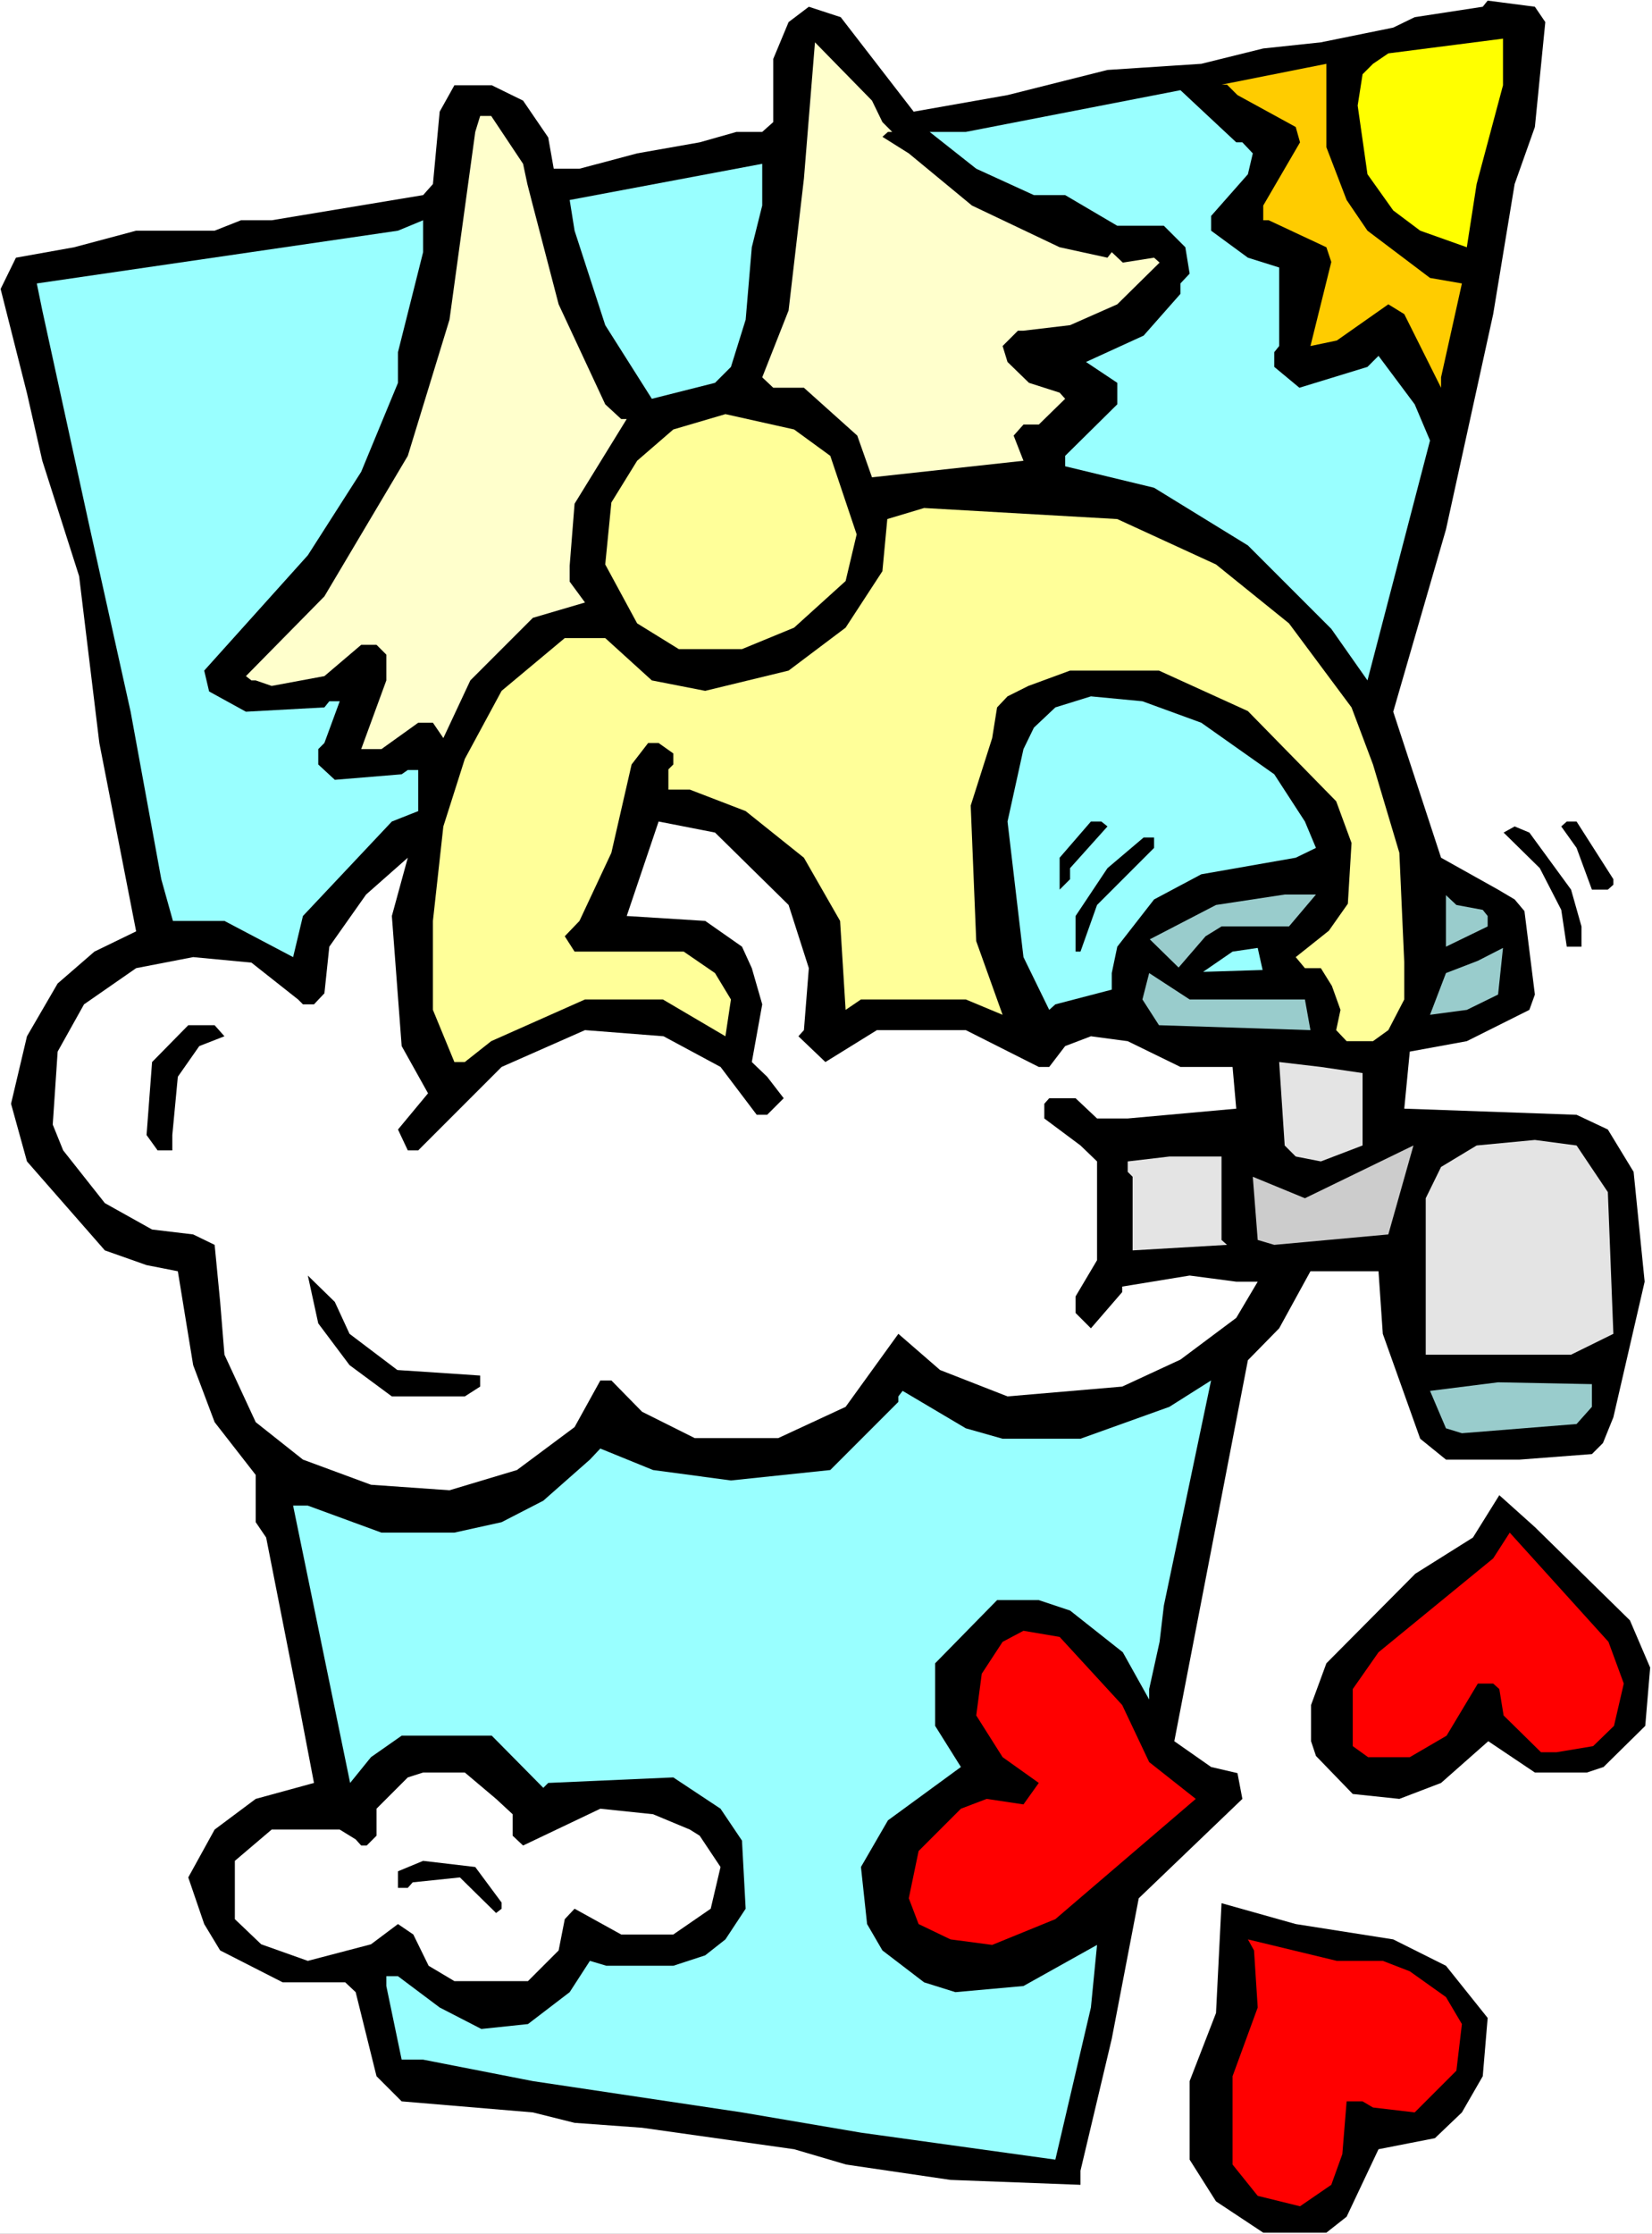
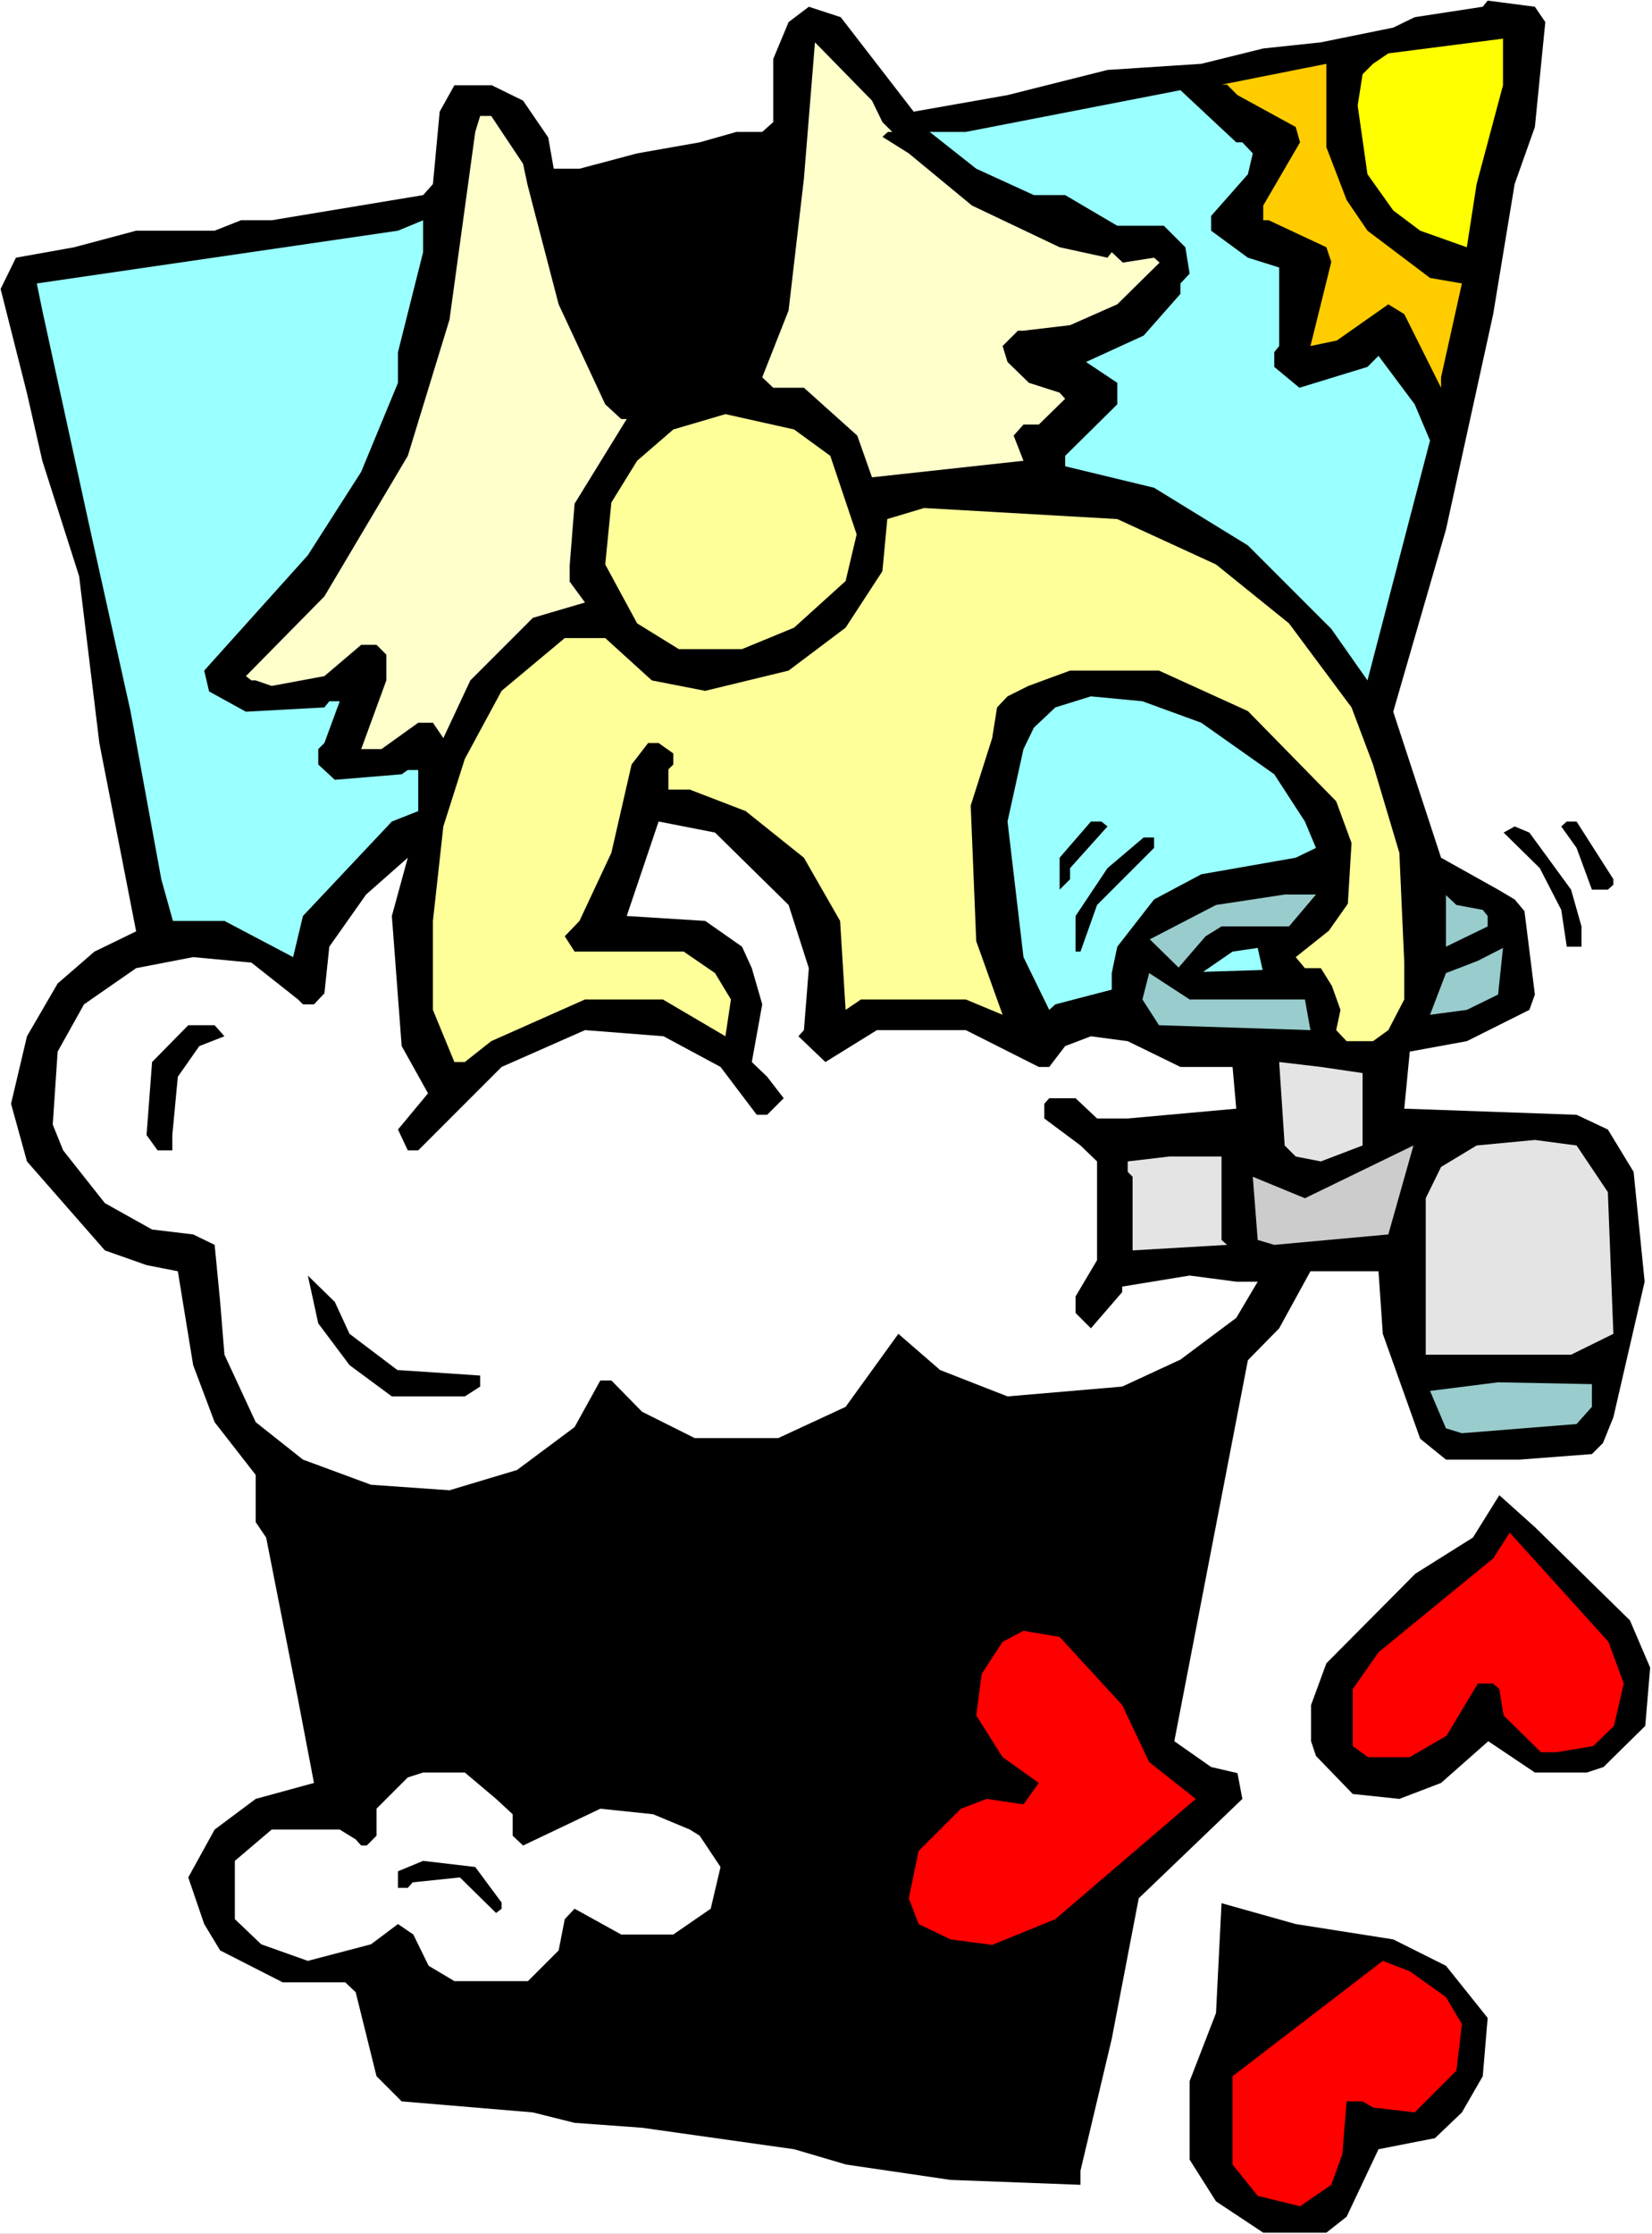
<svg xmlns="http://www.w3.org/2000/svg" xmlns:ns1="http://sodipodi.sourceforge.net/DTD/sodipodi-0.dtd" xmlns:ns2="http://www.inkscape.org/namespaces/inkscape" version="1.0" width="115.179mm" height="155.668mm" id="svg37" ns1:docname="Angel Dropping Hearts 1.wmf">
  <rect width="100%" height="100%" fill="#333333" stroke="none" />
  <ns1:namedview id="namedview37" pagecolor="#ffffff" bordercolor="#000000" borderopacity="0.25" ns2:showpageshadow="2" ns2:pageopacity="0.0" ns2:pagecheckerboard="0" ns2:deskcolor="#d1d1d1" ns2:document-units="mm" />
  <defs id="defs1">
    <pattern id="WMFhbasepattern" patternUnits="userSpaceOnUse" width="6" height="6" x="0" y="0" />
  </defs>
  <path style="fill:#ffffff;fill-opacity:1;fill-rule:evenodd;stroke:none" d="M 0,588.353 H 435.324 V 0 H 0 Z" id="path1" />
  <path style="fill:#000000;fill-opacity:1;fill-rule:evenodd;stroke:none" d="m 407.207,5.817 -2.747,27.632 -5.332,15.028 -5.656,34.257 -12.442,56.718 -13.897,47.993 12.604,38.459 15.028,8.403 4.363,2.585 2.585,3.07 2.747,21.976 -1.454,4.04 -16.482,8.241 -15.028,2.747 -1.454,15.028 45.407,1.616 8.241,3.878 6.787,11.15 2.909,28.925 -8.241,35.712 -2.747,6.787 -2.909,2.909 -19.068,1.454 h -19.391 l -6.787,-5.494 -9.857,-27.632 -1.131,-16.482 h -17.936 l -8.241,15.028 -8.241,8.403 -19.391,100.348 9.695,6.787 6.948,1.616 1.293,6.787 -27.309,26.178 -7.11,37.004 -8.241,34.742 v 3.717 l -34.257,-1.293 -27.47,-4.04 -13.735,-4.04 -40.074,-5.656 -17.775,-1.293 -10.988,-2.747 -34.58,-2.909 -6.625,-6.625 -5.494,-22.138 -2.747,-2.585 H 74.493 l -16.482,-8.403 -4.201,-6.948 -4.201,-12.281 6.948,-12.604 10.827,-8.08 15.351,-4.201 -4.201,-21.976 -8.403,-42.66 -2.747,-4.04 V 388.465 L 56.557,374.568 50.901,359.54 46.861,334.817 38.62,333.201 27.632,329.323 7.11,305.892 2.909,290.702 7.11,272.927 15.189,259.031 24.885,250.628 35.873,245.295 26.178,195.687 20.845,151.734 11.15,121.355 7.11,103.58 0.162,76.109 4.201,67.868 19.552,65.121 35.873,60.758 h 20.684 l 6.948,-2.747 h 8.08 l 39.913,-6.625 2.585,-2.909 1.777,-19.068 3.878,-6.948 h 9.857 l 8.241,4.04 6.625,9.695 1.454,8.241 h 6.787 l 15.189,-4.04 16.482,-2.909 9.695,-2.747 h 6.787 l 2.909,-2.585 V 15.513 l 4.04,-9.695 5.332,-4.04 8.403,2.747 19.229,24.885 24.723,-4.363 26.339,-6.625 24.723,-1.616 16.321,-4.04 15.189,-1.616 19.068,-3.878 5.656,-2.747 17.936,-2.747 1.293,-1.616 12.442,1.616 z" id="path2" />
  <path style="fill:#ffff00;fill-opacity:1;fill-rule:evenodd;stroke:none" d="m 389.109,48.477 -2.585,16.644 -12.281,-4.363 -7.11,-5.333 -6.787,-9.534 -2.585,-18.098 1.293,-8.241 2.747,-2.747 4.04,-2.747 30.217,-3.878 v 12.281 z" id="path3" />
  <path style="fill:#ffffcc;fill-opacity:1;fill-rule:evenodd;stroke:none" d="m 232.528,32.157 2.585,2.585 h -1.131 l -1.454,1.293 6.948,4.363 16.644,13.735 23.107,10.988 12.604,2.747 1.131,-1.454 2.909,2.747 8.241,-1.293 1.454,1.293 -11.15,10.988 -12.442,5.494 -12.281,1.454 h -1.454 l -4.04,4.04 1.293,4.201 5.656,5.494 8.079,2.585 1.454,1.616 -6.948,6.787 h -4.04 l -2.585,2.909 2.585,6.625 -39.913,4.363 -3.878,-10.988 -14.058,-12.604 h -8.079 l -2.909,-2.747 6.948,-17.613 4.04,-34.742 2.909,-35.873 15.028,15.351 z" id="path4" />
  <path style="fill:#ffcc00;fill-opacity:1;fill-rule:evenodd;stroke:none" d="m 354.852,52.679 5.494,8.08 16.482,12.443 8.403,1.454 -5.494,24.723 v 2.747 l -9.695,-19.391 -4.201,-2.585 -13.574,9.534 -6.948,1.454 5.494,-22.138 -1.293,-3.878 -15.189,-7.11 h -1.454 v -3.878 l 9.695,-16.644 -1.131,-4.04 -15.351,-8.403 -2.747,-2.747 h -1.454 l 27.632,-5.494 v 21.976 z" id="path5" />
  <path style="fill:#99ffff;fill-opacity:1;fill-rule:evenodd;stroke:none" d="m 327.381,37.489 2.747,2.909 -1.293,5.494 -9.695,10.988 v 3.878 l 9.695,7.11 8.241,2.585 v 20.684 l -1.293,1.616 v 3.878 l 6.625,5.494 17.936,-5.494 2.909,-2.909 9.534,12.766 4.04,9.534 -16.482,63.182 -9.534,-13.574 -21.976,-21.976 -24.723,-15.19 -23.431,-5.656 v -2.747 l 13.735,-13.574 v -5.656 l -8.241,-5.494 15.189,-6.948 9.695,-10.988 v -2.747 l 2.424,-2.585 -1.131,-6.948 -5.656,-5.656 H 294.417 L 280.682,51.386 H 272.441 L 257.251,44.438 244.97,34.742 h 9.534 l 56.557,-10.988 14.705,13.735 z" id="path6" />
  <path style="fill:#ffffcc;fill-opacity:1;fill-rule:evenodd;stroke:none" d="m 137.836,43.145 1.131,5.333 1.454,5.656 6.787,26.016 12.281,26.339 4.201,3.878 h 1.454 l -13.735,22.3 -1.293,16.321 v 4.201 l 4.04,5.494 -13.735,4.04 -16.482,16.482 -7.11,15.19 -2.747,-4.04 h -3.878 l -9.695,6.948 h -5.332 l 6.625,-18.098 v -6.787 l -2.585,-2.585 h -4.04 l -9.695,8.241 -13.897,2.585 -4.201,-1.454 h -1.131 l -1.454,-1.131 20.684,-21.007 21.976,-37.004 10.988,-35.873 6.787,-49.447 1.293,-4.201 h 2.909 z" id="path7" />
-   <path style="fill:#99ffff;fill-opacity:1;fill-rule:evenodd;stroke:none" d="m 198.109,65.121 -1.616,19.068 -3.878,12.443 -4.201,4.201 -16.644,4.201 -12.281,-19.391 -8.08,-24.885 -1.293,-8.08 50.739,-9.534 v 10.988 z" id="path8" />
  <path style="fill:#99ffff;fill-opacity:1;fill-rule:evenodd;stroke:none" d="m 104.872,92.753 v 8.08 l -9.695,23.431 -14.058,21.976 -27.309,30.379 1.293,5.494 9.695,5.333 20.684,-1.131 1.293,-1.616 h 2.747 l -4.04,10.988 -1.616,1.616 v 4.04 l 4.363,4.04 17.613,-1.454 1.616,-1.131 h 2.747 v 10.827 l -6.948,2.747 -23.431,24.885 -2.585,10.827 -18.098,-9.534 H 45.568 L 42.498,231.56 34.419,187.446 23.431,137.999 11.15,81.765 9.695,74.655 104.872,60.758 l 6.625,-2.747 v 8.403 z" id="path9" />
  <path style="fill:#ffff99;fill-opacity:1;fill-rule:evenodd;stroke:none" d="m 218.793,120.062 6.948,20.684 -2.909,12.281 -13.574,12.281 -13.735,5.656 h -16.644 l -10.988,-6.787 -8.403,-15.513 1.616,-16.321 6.787,-10.988 9.534,-8.241 13.735,-4.04 18.098,4.04 z" id="path10" />
  <path style="fill:#ffff99;fill-opacity:1;fill-rule:evenodd;stroke:none" d="m 320.433,148.664 19.229,15.513 16.482,22.138 5.656,15.028 6.948,23.269 1.293,28.925 v 9.695 l -4.201,8.08 -4.04,2.909 h -6.948 l -2.747,-2.909 1.131,-5.333 -2.262,-6.302 -2.909,-4.686 h -4.201 l -2.424,-2.909 8.726,-6.948 5.009,-7.11 0.97,-15.998 -4.04,-10.988 -23.269,-23.754 -23.431,-10.665 h -23.431 l -10.988,4.04 -5.494,2.747 -2.747,2.909 -1.293,8.08 -5.656,17.775 1.454,35.712 6.948,19.391 -9.695,-4.04 h -27.632 l -4.04,2.747 -1.454,-23.431 -9.534,-16.644 -15.351,-12.281 -14.705,-5.656 h -5.656 v -5.333 l 1.293,-1.293 v -2.909 l -3.878,-2.747 h -2.747 l -4.363,5.656 -5.332,23.269 -8.403,17.937 -3.878,4.04 2.585,4.04 h 28.763 l 8.241,5.656 4.201,6.948 -1.454,9.695 -16.482,-9.695 h -20.522 l -24.723,10.988 -6.948,5.494 h -2.747 l -5.656,-13.735 v -23.431 l 2.747,-24.885 5.656,-17.775 9.695,-17.937 16.644,-13.897 h 10.665 l 12.281,11.15 14.058,2.747 21.976,-5.333 15.028,-11.311 9.695,-14.866 1.293,-13.735 9.695,-2.909 50.901,2.909 z" id="path11" />
  <path style="fill:#99ffff;fill-opacity:1;fill-rule:evenodd;stroke:none" d="m 316.555,190.354 19.229,13.574 8.079,12.443 2.909,6.948 -5.332,2.585 -24.885,4.363 -12.442,6.625 -9.695,12.443 -1.454,6.948 v 4.363 l -14.866,3.878 -1.616,1.454 -6.787,-13.897 -4.201,-35.712 4.201,-19.068 2.747,-5.656 5.656,-5.333 9.372,-2.909 13.574,1.293 z" id="path12" />
  <path style="fill:#ffffff;fill-opacity:1;fill-rule:evenodd;stroke:none" d="m 207.805,238.347 5.332,16.644 -1.293,16.321 -1.454,1.616 7.11,6.787 13.574,-8.403 h 23.431 l 19.229,9.695 h 2.747 l 4.201,-5.494 6.787,-2.585 9.695,1.293 13.897,6.787 h 13.735 l 0.97,10.988 -28.601,2.585 h -8.079 l -5.656,-5.333 h -6.948 l -1.293,1.454 v 3.878 l 9.534,7.11 4.363,4.201 v 26.016 l -5.656,9.534 v 4.363 l 4.04,4.04 8.241,-9.534 v -1.454 l 17.775,-2.909 12.281,1.616 h 5.656 l -5.656,9.534 -14.705,10.988 -15.351,7.11 -30.217,2.585 -17.775,-6.948 -10.988,-9.534 -13.897,19.229 -17.775,8.241 h -21.976 l -13.897,-6.948 -8.079,-8.241 h -2.909 l -6.787,12.281 -15.189,11.311 -17.775,5.333 -20.684,-1.454 -17.936,-6.625 -12.442,-9.857 -8.241,-17.775 -1.131,-13.897 -1.454,-15.028 -5.656,-2.747 -10.827,-1.293 -12.442,-6.948 -10.988,-13.897 -2.747,-6.787 1.293,-19.229 6.948,-12.443 13.735,-9.534 15.028,-2.909 15.351,1.454 12.281,9.695 1.293,1.293 h 2.909 l 2.747,-2.909 1.293,-12.281 9.695,-13.735 10.988,-9.695 -4.201,15.351 2.585,34.257 6.948,12.443 -7.918,9.534 2.585,5.494 h 2.747 l 21.976,-21.976 21.976,-9.695 20.684,1.616 15.028,8.08 9.534,12.604 h 2.747 l 4.363,-4.363 -4.363,-5.656 -4.04,-3.878 2.747,-15.19 -2.747,-9.534 -2.585,-5.656 -9.695,-6.787 -20.684,-1.293 8.403,-24.885 14.866,2.909 z" id="path13" />
  <path style="fill:#000000;fill-opacity:1;fill-rule:evenodd;stroke:none" d="m 291.832,217.663 -9.857,10.988 v 2.909 l -2.747,2.747 v -8.403 l 8.241,-9.534 h 2.747 z" id="path14" />
  <path style="fill:#000000;fill-opacity:1;fill-rule:evenodd;stroke:none" d="m 425.143,231.56 v 1.454 l -1.454,1.293 h -4.201 l -4.04,-10.988 -4.04,-5.656 1.454,-1.293 h 2.585 z" id="path15" />
  <path style="fill:#000000;fill-opacity:1;fill-rule:evenodd;stroke:none" d="m 413.994,234.307 2.747,9.695 v 5.332 h -3.878 l -1.454,-9.695 -5.656,-10.988 -9.534,-9.372 2.909,-1.616 3.878,1.616 z" id="path16" />
  <path style="fill:#000000;fill-opacity:1;fill-rule:evenodd;stroke:none" d="m 304.112,223.319 -15.028,15.028 -4.363,12.281 h -1.293 v -9.372 l 8.403,-12.604 9.534,-8.08 h 2.747 z" id="path17" />
  <path style="fill:#99cccc;fill-opacity:1;fill-rule:evenodd;stroke:none" d="m 339.662,244.003 h -17.775 l -4.201,2.585 -7.11,8.241 -7.595,-7.433 17.452,-9.049 18.098,-2.747 h 8.241 z" id="path18" />
  <path style="fill:#99cccc;fill-opacity:1;fill-rule:evenodd;stroke:none" d="m 390.725,239.64 1.293,1.616 v 2.747 l -10.988,5.332 v -13.574 l 2.747,2.585 z" id="path19" />
  <path style="fill:#99ffff;fill-opacity:1;fill-rule:evenodd;stroke:none" d="m 317.04,255.96 7.756,-5.333 6.625,-0.97 1.293,5.817 z" id="path20" />
  <path style="fill:#99cccc;fill-opacity:1;fill-rule:evenodd;stroke:none" d="m 386.523,265.979 -9.695,1.293 4.201,-10.988 8.403,-3.232 6.625,-3.393 -1.293,12.281 z" id="path21" />
  <path style="fill:#99cccc;fill-opacity:1;fill-rule:evenodd;stroke:none" d="m 337.077,263.232 h 6.787 l 1.454,8.08 -39.913,-1.293 -4.363,-6.787 1.777,-6.948 10.665,6.948 z" id="path22" />
  <path style="fill:#000000;fill-opacity:1;fill-rule:evenodd;stroke:none" d="m 59.142,272.927 -6.625,2.585 -5.656,8.08 -1.454,15.351 v 4.04 h -3.878 l -2.909,-4.04 1.454,-19.229 9.534,-9.695 h 6.948 z" id="path23" />
  <path style="fill:#e4e4e4;fill-opacity:1;fill-rule:evenodd;stroke:none" d="m 359.053,282.623 v 19.068 l -10.988,4.201 -6.625,-1.293 -2.909,-2.909 -1.454,-21.976 10.988,1.293 z" id="path24" />
  <path style="fill:#e4e4e4;fill-opacity:1;fill-rule:evenodd;stroke:none" d="m 423.689,313.972 1.454,37.328 -11.15,5.494 h -38.297 v -41.206 l 4.04,-8.241 9.372,-5.656 15.351,-1.454 10.988,1.454 z" id="path25" />
  <path style="fill:#e4e4e4;fill-opacity:1;fill-rule:evenodd;stroke:none" d="m 321.887,326.576 1.454,1.293 -24.885,1.454 v -19.391 l -1.293,-1.293 v -2.747 l 10.988,-1.293 h 13.735 z" id="path26" />
  <path style="fill:#cccccc;fill-opacity:1;fill-rule:evenodd;stroke:none" d="m 335.784,327.868 -4.363,-1.293 -1.293,-16.644 13.735,5.656 28.601,-13.897 -6.625,23.431 z" id="path27" />
  <path style="fill:#000000;fill-opacity:1;fill-rule:evenodd;stroke:none" d="m 92.106,351.299 12.604,9.534 21.815,1.454 v 2.909 l -4.04,2.585 h -19.229 l -11.15,-8.241 -8.241,-10.988 -2.747,-12.604 7.11,6.948 z" id="path28" />
-   <path style="fill:#99ffff;fill-opacity:1;fill-rule:evenodd;stroke:none" d="m 305.567,432.418 -2.747,12.443 v 2.747 l -6.948,-12.443 -13.897,-10.988 -8.241,-2.747 H 262.745 l -16.321,16.644 v 16.482 l 6.787,10.827 -19.229,14.058 -7.11,12.281 1.616,15.028 4.04,6.948 10.988,8.403 8.241,2.585 17.936,-1.616 19.391,-10.827 -1.616,16.482 -9.372,40.075 -51.224,-7.11 -31.348,-5.333 -55.102,-8.241 -28.925,-5.656 h -5.656 l -4.04,-19.391 v -2.585 h 3.07 l 10.988,8.241 10.988,5.656 12.281,-1.293 10.988,-8.403 5.332,-8.241 4.363,1.293 h 17.613 l 8.403,-2.747 5.332,-4.201 5.332,-8.08 -0.97,-17.937 -5.656,-8.403 -12.442,-8.241 -32.964,1.454 -1.293,1.293 -13.574,-13.735 h -23.754 l -8.079,5.656 -5.494,6.787 -15.028,-73.039 h 3.878 l 19.391,7.11 h 19.229 l 12.442,-2.747 10.988,-5.656 12.281,-10.827 2.747,-2.909 13.897,5.656 20.522,2.747 26.178,-2.747 17.936,-17.937 v -1.454 l 1.131,-1.454 16.644,9.857 9.695,2.747 h 20.522 l 23.431,-8.403 10.988,-6.948 -12.442,59.304 z" id="path29" />
  <path style="fill:#99cccc;fill-opacity:1;fill-rule:evenodd;stroke:none" d="m 419.488,364.55 v 5.979 l -4.04,4.525 -30.217,2.424 -4.201,-1.293 -4.201,-9.857 17.936,-2.262 z" id="path30" />
  <path style="fill:#000000;fill-opacity:1;fill-rule:evenodd;stroke:none" d="m 404.46,402.2 25.046,24.562 5.332,12.443 -1.293,15.351 -10.988,10.827 -4.363,1.454 h -13.735 l -12.281,-8.241 -12.442,10.988 -10.988,4.201 -12.281,-1.293 -9.695,-10.019 -1.293,-3.878 v -9.534 l 4.04,-10.988 23.431,-23.592 15.189,-9.534 6.948,-11.15 z" id="path31" />
  <path style="fill:#ff0000;fill-opacity:1;fill-rule:evenodd;stroke:none" d="m 427.89,443.406 -2.585,11.15 -5.494,5.333 -9.695,1.616 h -4.04 l -9.857,-9.695 -1.131,-6.948 -1.616,-1.454 h -4.04 l -8.241,13.735 -9.695,5.656 h -10.988 l -4.04,-2.909 v -15.028 l 6.787,-9.695 30.217,-24.723 4.363,-6.787 26.016,28.763 z" id="path32" />
  <path style="fill:#ff0000;fill-opacity:1;fill-rule:evenodd;stroke:none" d="m 295.71,449.062 7.11,15.028 12.281,9.695 -37.004,31.672 -16.644,6.787 -10.988,-1.454 -8.403,-4.04 -2.585,-6.787 2.585,-12.443 11.15,-11.15 6.787,-2.585 9.695,1.454 4.04,-5.656 -9.534,-6.787 -6.948,-10.988 1.454,-10.988 5.494,-8.403 5.494,-2.909 9.534,1.616 z" id="path33" />
  <path style="fill:#ffffff;fill-opacity:1;fill-rule:evenodd;stroke:none" d="m 130.726,473.785 4.363,4.04 v 5.656 l 2.747,2.585 20.36,-9.695 13.897,1.454 9.695,4.04 2.585,1.616 5.494,8.241 -2.585,10.988 -9.857,6.787 h -13.735 l -12.281,-6.787 -2.585,2.747 -1.616,8.241 -8.079,8.08 h -19.391 l -6.787,-4.04 -4.04,-8.241 -4.04,-2.747 -7.11,5.332 -16.644,4.363 -12.281,-4.363 -6.948,-6.625 v -15.351 l 9.695,-8.241 H 89.521 l 4.201,2.585 1.454,1.616 h 1.454 l 2.585,-2.585 v -7.11 l 8.241,-8.241 4.04,-1.293 h 10.988 z" id="path34" />
  <path style="fill:#000000;fill-opacity:1;fill-rule:evenodd;stroke:none" d="m 132.181,501.094 v 1.616 l -1.454,1.131 -9.534,-9.372 -12.442,1.293 -1.293,1.454 h -2.585 v -4.363 l 6.625,-2.747 13.735,1.616 z" id="path35" />
  <path style="fill:#000000;fill-opacity:1;fill-rule:evenodd;stroke:none" d="m 367.133,510.79 13.897,6.948 10.988,13.735 -1.293,15.351 -5.494,9.534 -7.11,6.787 -6.625,1.293 -8.241,1.616 -8.403,17.775 -5.332,4.201 h -16.644 l -12.442,-8.241 -6.948,-10.988 v -20.684 l 6.948,-17.937 1.454,-28.925 19.552,5.494 z" id="path36" />
-   <path style="fill:#ff0000;fill-opacity:1;fill-rule:evenodd;stroke:none" d="m 364.386,516.445 7.11,2.747 9.534,6.787 4.201,7.11 -1.454,12.281 -10.988,10.988 -10.988,-1.293 -2.747,-1.616 h -4.201 l -1.131,13.897 -2.909,8.08 -8.241,5.656 -11.15,-2.747 -6.625,-8.241 v -23.269 l 6.625,-18.098 -0.97,-15.028 -1.616,-2.909 23.431,5.656 z" id="path37" />
+   <path style="fill:#ff0000;fill-opacity:1;fill-rule:evenodd;stroke:none" d="m 364.386,516.445 7.11,2.747 9.534,6.787 4.201,7.11 -1.454,12.281 -10.988,10.988 -10.988,-1.293 -2.747,-1.616 h -4.201 l -1.131,13.897 -2.909,8.08 -8.241,5.656 -11.15,-2.747 -6.625,-8.241 v -23.269 z" id="path37" />
</svg>